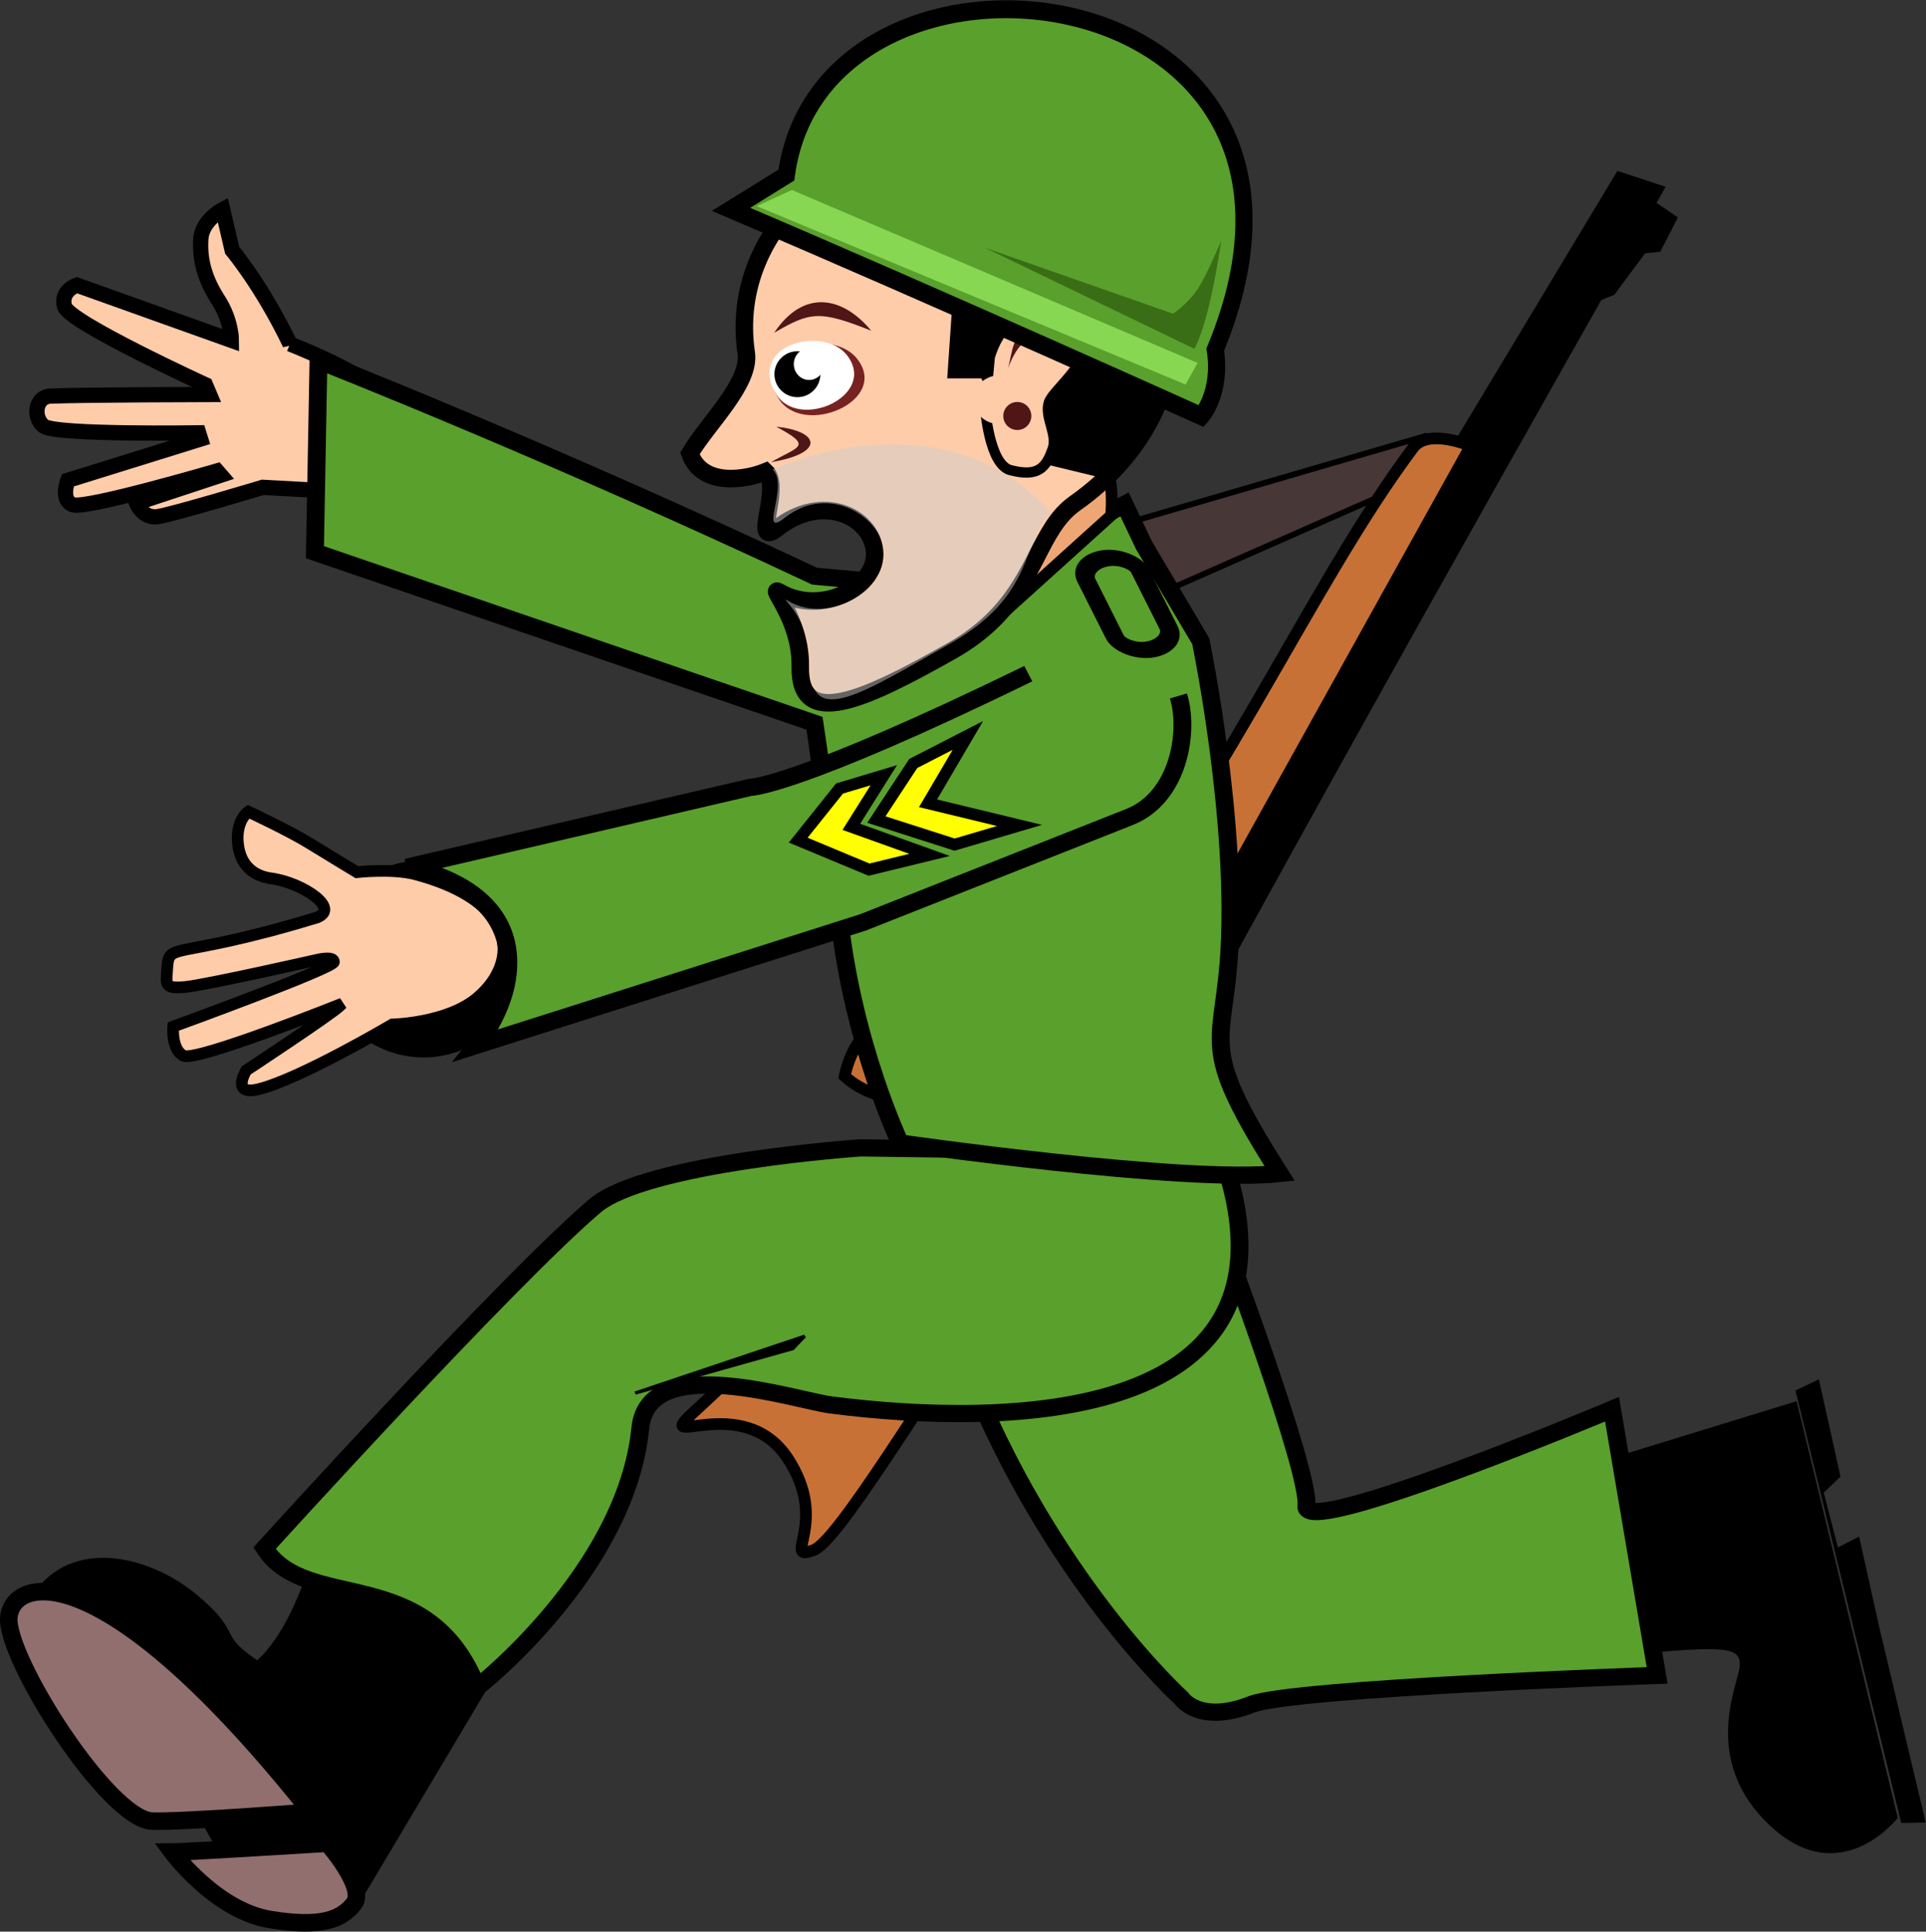
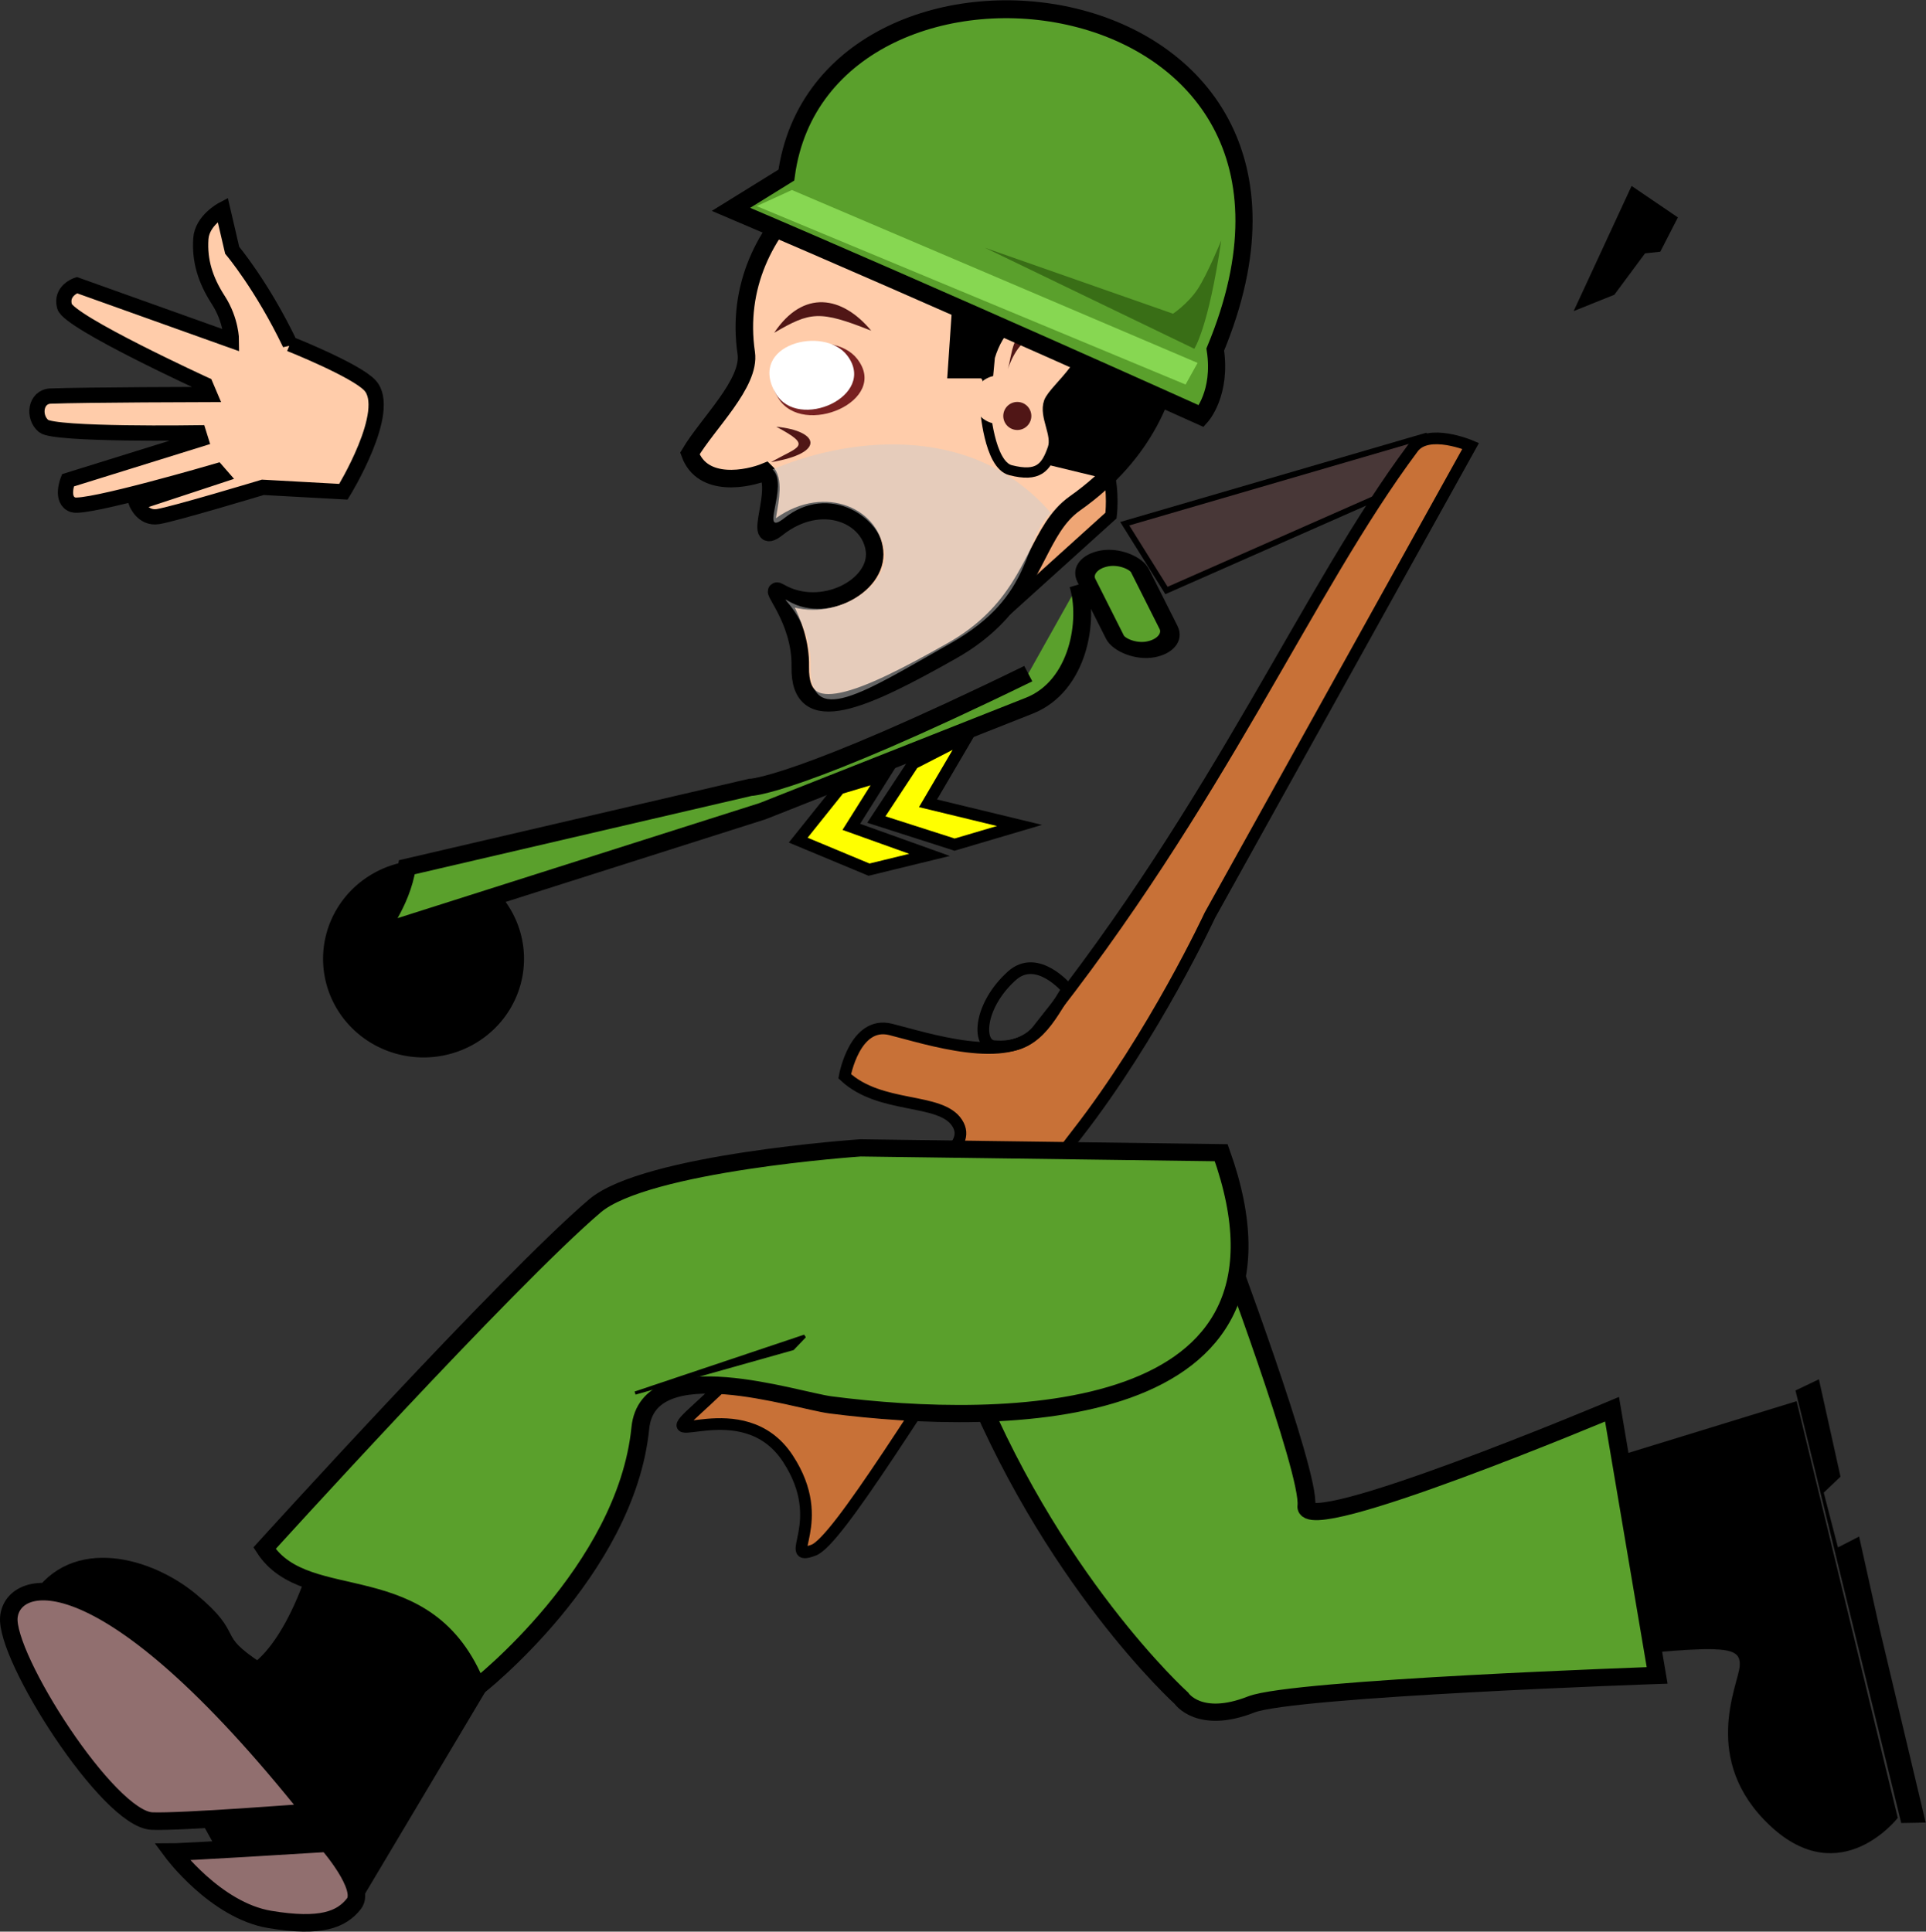
<svg xmlns="http://www.w3.org/2000/svg" id="svg2" viewBox="0 0 329.633 330.623" version="1.1">
  <rect x="0" y="0" width="329.633" height="330.623" fill="#333333" stroke="none" />
  <g id="layer1" transform="translate(-229.57 -236.3)">
    <g id="g3840" stroke="#000" stroke-width=".01" transform="matrix(1.422 -.13 .162 1.682 556.93 574.08)">
      <path id="path3068" d="m-27.757-34.78c9.513 0.027 11.011 0.381 10.647 2.201-0.364 1.82-5.825 9.101 1.82 16.382 7.645 7.281 15.29 0.364 15.29 0.364l-7.281-42.956-22.57 4.004c2.51 9.444-10.247 20.89 2.094 20.005z" />
      <path id="path3070" d="m-7.281-59.881 2.912-0.91 1.456 10.011-2.184 1.456 1.067 5.669 2.651-0.903 1.378 9.431 3.276 20.023-2.912-0.182z" />
    </g>
    <path id="path3845" stroke="#000" stroke-width="1px" fill="#483737" d="m473.5 310.94-51.429 15 7.143 11.429 48.571-21.429z" />
    <g id="g3799" stroke-width="2" transform="matrix(-.048 .999 -.999 -.048 851.41 610.87)">
      <g id="g3839" stroke="#000" stroke-width="2">
-         <path id="path3791" d="m-155.65 454.98c-0.651-10.745-1.606-17.421-11.49-22.194-72.696-35.1-158.21-78.571-158.21-78.571l-1.786 6.429 47.143 25.357 2.143-2.143z" />
        <path id="path3789" d="m-140.09 453.29c28.563 17.056 52.437 29.917 54.148 33.918 2.37 5.542-4.776-2.612-15.454 5.158-11.377 8.278 0.087 23.626-7.179 16.429-23.903-23.679-32.933-26.018-40.837-34.603-3.036-3.297-6.622-10.927-10.72-8.02-4.29 3.044-1.667 13.224-7.075 19.608 0 0-9.628-1.236-8.382-7.471 1.246-6.235 5.253-20.546-1.071-25.119-40.636-29.378-77.47-42.419-102.63-59.396-3.558-2.401-0.801-9.827-0.801-9.827l82.374 40.722s20.892 8.523 38.409 20.866 19.216 7.734 19.216 7.734z" fill="#c87137" />
        <path id="path3793" d="m-324.39 358.11 3.924-6.414 4.709 2.138 0.392 2.494 7.455 4.989 1.962 4.276z" />
        <path id="path3795" d="m-183.93 448.43s-5.989 5.44-1.786 9.643c5.357 5.357 11.963 5.374 12.143 2.5 0.306-7.096-5.163-9.257-10.357-12.143z" fill="none" />
      </g>
    </g>
    <path id="path3837" stroke="#000" stroke-width="2.611" fill="#fca" d="m279.2 295.17c-4.789-9.984-9.892-16.031-9.892-16.031l-1.625-6.982s-3.532 1.849-3.738 5.02c-0.243 3.748 0.748 7.008 2.99 10.484 2.243 3.476 2.243 6.894 2.243 6.894l-26.451-9.453s-2.86 0.943-2.112 3.647c0.748 2.703 24.121 13.415 24.121 13.415l0.704 1.659s-21.192 0.047-27.215 0.272c-2.621 0.098-3.06 3.59-1.191 5.135 1.869 1.545 26.538 1.159 26.538 1.159l0.33 1.058-22.713 7.065s-1.365 3.419 0.878 4.191c2.243 0.772 24.652-5.793 24.652-5.793l0.634 0.728-14.43 4.761s1.034 2.716 3.651 2.33c2.616-0.386 17.975-5.016 17.975-5.016l13.795 0.759s8.572-13.943 4.512-18.239c-2.46-2.602-13.656-7.065-13.656-7.065z" />
    <path id="path3805" stroke-width="2" stroke="#000" transform="matrix(1.099,0,0,1.045,248.77,-167.28)" d="m63.135 543.25a14.647 15.152 0 1 1 -29.294 0 14.647 15.152 0 1 1 29.294 0z" />
-     <path id="path3019" stroke="#000" stroke-width="2" fill="#fca" d="m283.5 393.44c-25.386 7.678-25 3.571-25.357 9.286-0.13 2.078-0.357 2.857 3.214 2.5 3.571-0.357 22.5-4.643 22.5-4.643s2.857-0.714 2.857 0.357-27.5 11.071-27.5 11.071-0.357 3.929 1.786 5 27.143-8.929 27.143-8.929l-0.357 0.357c-1.429 1.429-16.071 11.071-16.071 11.071s-2.72 4.43 2.143 3.214c7.143-1.786 22.857-11.071 22.857-11.071s9.515-0.199 14.643-4.643c5.357-4.643 4.286-9.286 4.286-9.286s0.438-7.691-15-11.786c-3.891-1.032-10-0.357-10-0.357s-5.803-3.511-8.214-5c-3.447-2.129-10.357-5.357-10.357-5.357s-2.143 1.429-1.786 5.357c0.357 3.929 2.795 5.682 5.714 6.071 5.357 0.714 12.248 5.35 7.5 6.786z" />
    <g id="g3960" stroke="#000" transform="matrix(.849 0 0 .82 271.34 -62.382)">
      <path id="path3958" stroke-width="3.595" d="m17.011 683.64c-5.727 24.49-14.318 29.38-14.318 29.38-10.388-7.01-3.789-6.34-13.64-14.74-8.454-7.2-23.302-11.471-30.312 0.137-6.109 10.117 17.705 32.628 17.705 32.628 26.83 8.633 9.989 29.443 45.005 29.993l27.057-47.04z" />
      <path id="path3954" d="m145.41 649.12c16.814 44.599 43.538 69.599 43.538 69.599s3.571 5.592 14.091 1.306c8.419-3.43 81.822-6.061 81.822-6.061l-9.091-55.558s-62.442 27.206-61.619 20.203c0.822-7.003-16.877-55.753-16.877-55.753z" stroke-width="3.595" fill="#5aa02c" />
      <path id="path3950" d="m196.98 604.86c19.698 57.074-43.899 57.294-78.742 52.64-7.002-0.935-36.789-11.333-38.353 4.83-2.893 29.9-32.912 54.152-32.912 54.152-10.016-26.339-34.253-15.311-42.849-29.072 0 0 48.844-55.768 66.587-71.438 10.27-9.07 53.538-12.122 53.538-12.122z" stroke-width="3.595" fill="#5aa02c" />
-       <path id="path3944" d="m115 484.51c-54.286-26.429-100-45-100-45l-0.714 40 100.71 35.71s2.403 16.19 5 40.714c2.785 26.306 12.256 46.898 12.256 46.898s57.227 8.521 76.512 6.378c-16.004-26.117-11.719-25.979-10.298-44.02 2.143-28.571-5.613-67.113-5.613-67.113l-11.429-20-3.927-8.544-32.5 17.82z" stroke-width="3.595" fill="#5aa02c" />
-       <path id="path3948" d="m158.09 504.86c-46.972 23.739-56.063 23.739-56.063 23.739l-69.2 16.67s23.087 3.374 20.203 23.234c-1.09 7.509-6.093 13.909-6.093 13.909l77.824-25.623 53.731-22.003c10.003-4.096 12.094-17.973 9.863-25.27" stroke-width="3.595" fill="#5aa02c" />
+       <path id="path3948" d="m158.09 504.86c-46.972 23.739-56.063 23.739-56.063 23.739l-69.2 16.67c-1.09 7.509-6.093 13.909-6.093 13.909l77.824-25.623 53.731-22.003c10.003-4.096 12.094-17.973 9.863-25.27" stroke-width="3.595" fill="#5aa02c" />
      <rect id="rect3956" ry="3.974" rx="17.091" transform="matrix(.983 -.183 .437 .899 0 0)" height="21.138" width="10.997" y="523.38" x="-61.707" stroke-width="3.661" fill="#5aa02c" />
    </g>
    <path id="path3946" stroke="#000" stroke-width="2" fill="#efa675" d="m419.21 316.97c1.01 3.535 0.505 7.576 0.505 7.576l-15.657 14.142 4.041-18.688z" />
    <path id="path2993" stroke="#000" stroke-width="3" fill="#fca" d="m395.12 258.42c-18.658-0.117-41.149 15.675-37.83 38.312 0.755 5.15-6.615 12.055-9.647 17.188 2.165 5.992 9.982 4.357 12.973 3.116 2.889 2.66-2.598 13.273 1.968 9.672 7.606-5.999 16.036-2.192 16.664 3.912 0.628 6.104-9.104 11.199-16.26 7.042-2.248-1.306 3.708 4.417 3.548 12.762-0.209 10.824 10.836 5.819 25.98-2.755 11.505-6.513 13.371-15.212 17.256-21.141 1.04-1.587 2.225-2.975 3.777-4.071 12.494-8.81 15.802-19.686 16.641-25.942 1.234-19.56-10.13-33.926-35.07-38.096z" />
    <path id="path3876-2" d="m376.25 297.69c5.715 7.221-9.281 13.592-13.466 6.772-5.391-8.787 9.103-12.284 13.466-6.772z" fill="#782121" />
    <g id="g3898" transform="translate(248.5,-141.42)">
      <path id="path3876" d="m126.09 438.59c5.203 6.907-8.449 13.002-12.258 6.478-4.908-8.405 8.287-11.75 12.258-6.478z" fill="#fff" />
-       <path id="path3867" d="m127.14 437.36c0 2.761-2.318 5-5.179 5-2.86 0-5.179-2.239-5.179-5s2.318-5 5.179-5c2.86 0 5.179 2.239 5.179 5z" transform="matrix(.759 0 0 .786 24.975 98.006)" />
      <path id="path3815" transform="matrix(.739 0 0 .672 28.471 144.9)" fill="#fff" d="m126.77 439.2c0 2.232-1.583 4.041-3.535 4.041s-3.535-1.809-3.535-4.041 1.583-4.041 3.535-4.041 3.535 1.809 3.535 4.041z" />
    </g>
    <path id="path3903" d="m362.07 293.26c4.994-7.486 11.648-6.332 16.607-0.357-8.893-3.539-10.433-3.235-16.607 0.357z" fill="#501616" />
    <path id="path3905" d="m361.53 315.41c9.461-1.58 8.231-5.355 0.893-6.071 6.434 3.426 3.788 3.341-0.893 6.071z" fill="#501616" />
    <path id="path3914" d="m399.52 311.42c2.778-3.283 4.293-1.263 4.293-1.263s-1.263-6.061 0-10.354c0.415-1.413-3.788-1.01-5.556-1.768-1.768-0.758 1.263 13.385 1.263 13.385z" fill="#fca" />
    <path id="path2993-3" opacity=".489" d="m361.8 316.66c2.889 2.66-2.519 11.888 2.047 8.287 7.606-5.999 16.541-0.172 17.169 5.932 0.628 6.104-9.357 12.462-16.513 8.305-2.248-1.306 3.961 2.649 3.8 10.994-0.209 10.824 8.816 4.809 23.96-3.765 14.584-8.256 12.075-17.419 17.166-22.311-13.996-16.182-35.949-12.463-47.63-7.442z" fill="#ccc" />
    <path id="path3934" d="m399.01 295.51c-0.505 7.829-1.515 5.556-1.515 5.556l-5.808 0 0.758-11.112c4.484-4.761 12.095-12.288 7.071-18.183-11.252-7.688-24.591-1.374-36.871 3.788 36.34-41.515 91.267 6.776 55.053 42.426l-8.334-2.02" />
    <path id="path3907" stroke="#000" stroke-width="1.763" fill="#fca" d="m398.97 297.39c2.987-9.998 12.896-10.32 15.921-5.231 3.025 5.089-4.926 10.55-5.788 12.965-0.863 2.415 1.494 5.511 0.651 7.939-1.15 3.315-2.492 4.928-7.238 3.715-3.691-0.943-4.348-10.779-4.348-10.779z" />
    <path id="path3936" transform="matrix(1.296,0,0,1.32,204.72,-285.52)" fill="#fca" d="m154.55 447.15a3.409 3.157 0 1 1 -6.819 0 3.409 3.157 0 1 1 6.819 0z" />
    <path id="path3938" transform="translate(248.5,-141.42)" fill="#501616" d="m157.58 448.92a2.399 2.399 0 1 1 -4.798 0 2.399 2.399 0 1 1 4.798 0z" />
    <path id="path3940" d="m402.04 299.55c0.758-2.525 0.758-7.324 4.798-7.324s5.303 1.263 5.303 1.263-2.525-0-5.556 0.505-4.546 5.556-4.546 5.556z" fill="#501616" />
    <g id="g3909" transform="matrix(1.038 .234 -.238 1.086 347.16 -209.15)">
      <path id="path2991" stroke="#000" stroke-width="2.758" fill="#5aa02c" d="m111.25 413.8c-3.549-41.905 85.203-51.178 73.399 11.677 2.558 6.36 0.108 10.481 0.108 10.481s-44.819-8.795-81.021-15.138z" />
      <path id="path3853" d="m181.83 408.9c1.01 13.637-0.505 17.173-0.505 17.173l-36.365-8.081 31.82 3.535s2.02-2.02 3.03-4.546c1.01-2.525 2.02-8.081 2.02-8.081z" fill="#396e16" />
      <path id="path3855" d="m181.19 431.74 1.143-3.654-69.696-12.235-4.981 3.613z" fill="#87d752" />
    </g>
    <path id="path3807" stroke="#000" stroke-width="2" fill="#ff0" d="m395.22 362.18-6.819 11.617 15.657 3.788-11.112 3.283-13.385-4.293 6.313-9.596z" />
    <path id="path3807-5" stroke="#000" stroke-width="2" fill="#ff0" d="m380.83 368.99-5.556 8.839 13.385 4.798-10.354 2.525-12.122-5.051 7.071-8.839z" />
    <path id="path3009" stroke="#000" stroke-width="3" fill="#916f6f" d="m282.83 546.48c-35.658-44.815-51.04-40.258-51.739-33.421-0.699 6.836 16.965 34.587 24.471 34.941 4.737 0.223 27.268-1.519 27.268-1.519z" />
    <path id="path3011" stroke="#000" stroke-width="3" fill="#916f6f" d="m285.62 551.79c-24.471 1.519-26.569 1.519-26.569 1.519s7.396 9.98 16.689 11.53c8.765 1.462 12.27 0.024 14.401-2.686 2.172-2.762-4.522-10.362-4.522-10.362z" />
    <path id="path3835" stroke="#000" stroke-width=".551px" d="m338.27 474.74c29.02-9.735 29.02-9.735 29.02-9.735l-2.037 2.13z" />
  </g>
</svg>